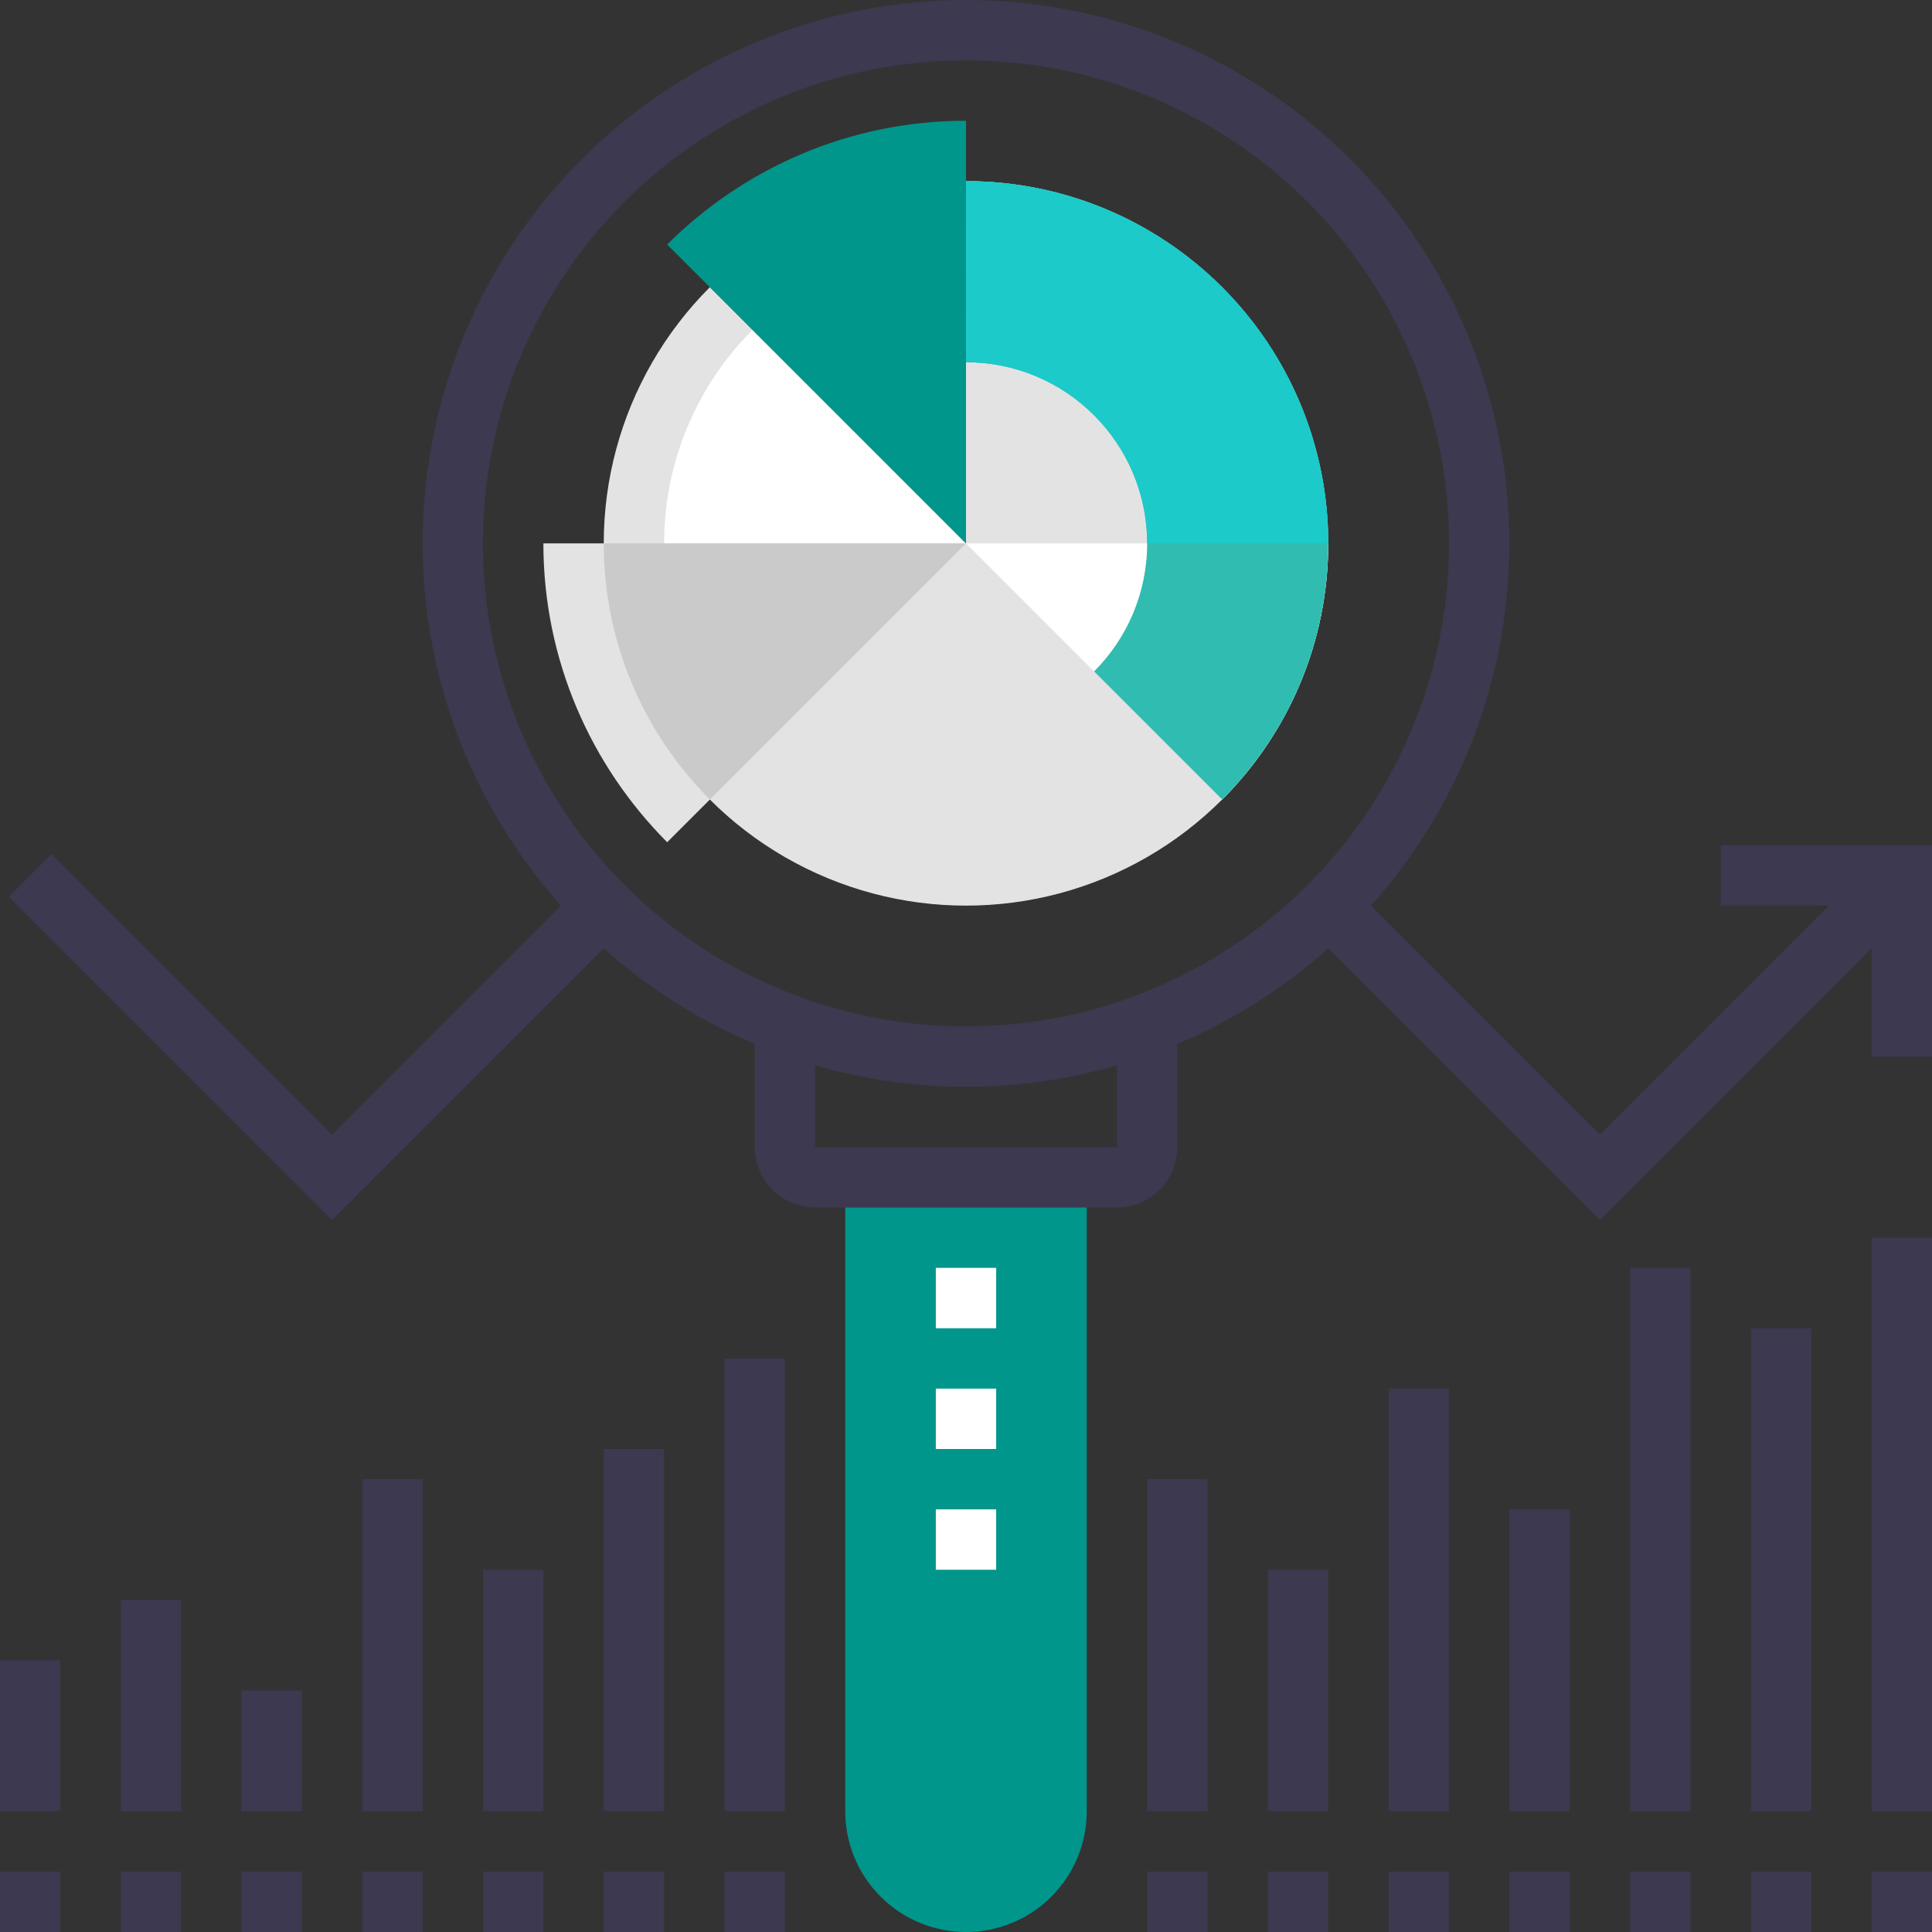
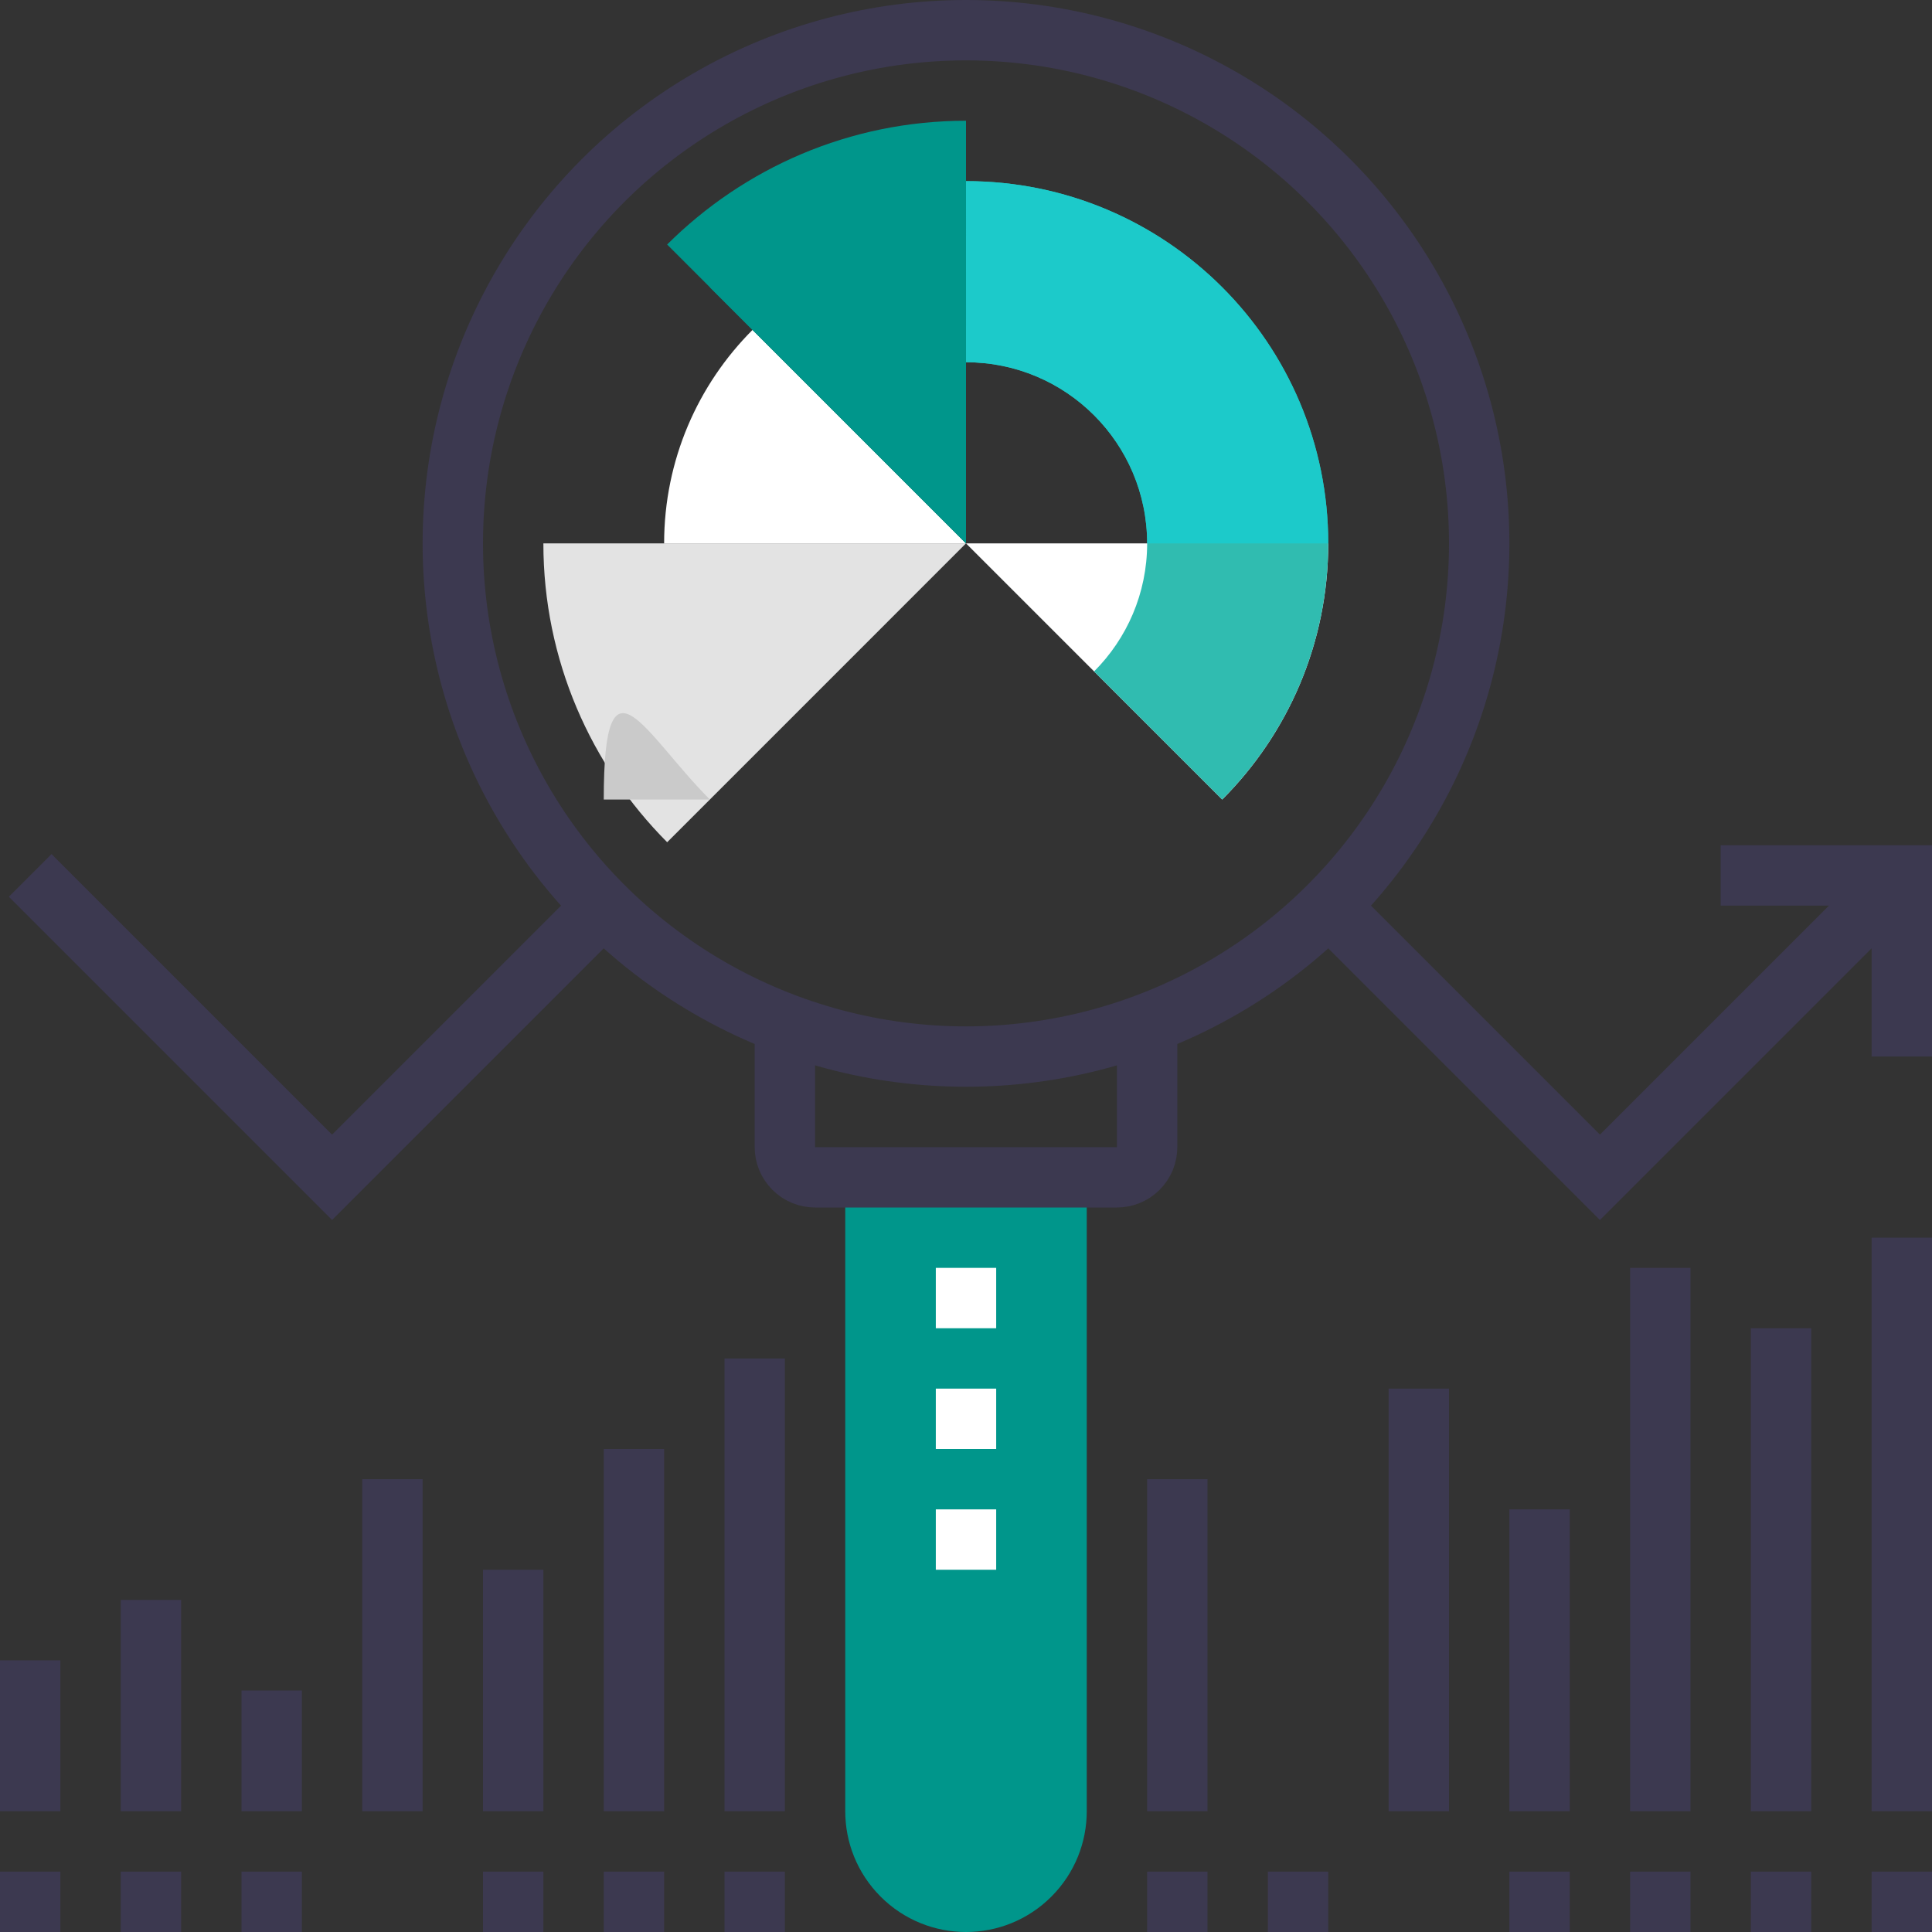
<svg xmlns="http://www.w3.org/2000/svg" version="1.1" id="Layer_1" x="0px" y="0px" width="64px" height="64px" viewBox="0 0 64 64" enable-background="new 0 0 64 64" xml:space="preserve">
  <rect x="0" y="0" width="64" height="64" fill="#333333" stroke="none" />
  <g>
    <g>
      <g>
        <line fill="none" stroke="#3C3950" stroke-width="2" stroke-miterlimit="10" x1="5" y1="60" x2="5" y2="53" />
        <line fill="none" stroke="#3C3950" stroke-width="2" stroke-miterlimit="10" x1="9" y1="60" x2="9" y2="56" />
        <line fill="none" stroke="#3C3950" stroke-width="2" stroke-miterlimit="10" x1="13" y1="60" x2="13" y2="49" />
        <line fill="none" stroke="#3C3950" stroke-width="2" stroke-miterlimit="10" x1="17" y1="60" x2="17" y2="52" />
        <line fill="none" stroke="#3C3950" stroke-width="2" stroke-miterlimit="10" x1="21" y1="60" x2="21" y2="48" />
        <line fill="none" stroke="#3C3950" stroke-width="2" stroke-miterlimit="10" x1="25" y1="60" x2="25" y2="45" />
        <line fill="none" stroke="#3C3950" stroke-width="2" stroke-miterlimit="10" x1="1" y1="60" x2="1" y2="55" />
      </g>
      <g>
        <line fill="none" stroke="#3C3950" stroke-width="2" stroke-miterlimit="10" x1="5" y1="64" x2="5" y2="62" />
        <line fill="none" stroke="#3C3950" stroke-width="2" stroke-miterlimit="10" x1="1" y1="64" x2="1" y2="62" />
        <line fill="none" stroke="#3C3950" stroke-width="2" stroke-miterlimit="10" x1="9" y1="64" x2="9" y2="62" />
-         <line fill="none" stroke="#3C3950" stroke-width="2" stroke-miterlimit="10" x1="13" y1="64" x2="13" y2="62" />
        <line fill="none" stroke="#3C3950" stroke-width="2" stroke-miterlimit="10" x1="17" y1="64" x2="17" y2="62" />
        <line fill="none" stroke="#3C3950" stroke-width="2" stroke-miterlimit="10" x1="21" y1="64" x2="21" y2="62" />
        <line fill="none" stroke="#3C3950" stroke-width="2" stroke-miterlimit="10" x1="25" y1="64" x2="25" y2="62" />
      </g>
    </g>
    <g>
      <g>
        <line fill="none" stroke="#3C3950" stroke-width="2" stroke-miterlimit="10" x1="39" y1="60" x2="39" y2="49" />
-         <line fill="none" stroke="#3C3950" stroke-width="2" stroke-miterlimit="10" x1="43" y1="60" x2="43" y2="52" />
        <line fill="none" stroke="#3C3950" stroke-width="2" stroke-miterlimit="10" x1="47" y1="60" x2="47" y2="46" />
        <line fill="none" stroke="#3C3950" stroke-width="2" stroke-miterlimit="10" x1="51" y1="60" x2="51" y2="50" />
        <line fill="none" stroke="#3C3950" stroke-width="2" stroke-miterlimit="10" x1="55" y1="60" x2="55" y2="42" />
        <line fill="none" stroke="#3C3950" stroke-width="2" stroke-miterlimit="10" x1="59" y1="60" x2="59" y2="44" />
        <line fill="none" stroke="#3C3950" stroke-width="2" stroke-miterlimit="10" x1="63" y1="60" x2="63" y2="41" />
      </g>
      <g>
        <line fill="none" stroke="#3C3950" stroke-width="2" stroke-miterlimit="10" x1="39" y1="64" x2="39" y2="62" />
        <line fill="none" stroke="#3C3950" stroke-width="2" stroke-miterlimit="10" x1="43" y1="64" x2="43" y2="62" />
-         <line fill="none" stroke="#3C3950" stroke-width="2" stroke-miterlimit="10" x1="47" y1="64" x2="47" y2="62" />
        <line fill="none" stroke="#3C3950" stroke-width="2" stroke-miterlimit="10" x1="51" y1="64" x2="51" y2="62" />
        <line fill="none" stroke="#3C3950" stroke-width="2" stroke-miterlimit="10" x1="55" y1="64" x2="55" y2="62" />
        <line fill="none" stroke="#3C3950" stroke-width="2" stroke-miterlimit="10" x1="59" y1="64" x2="59" y2="62" />
        <line fill="none" stroke="#3C3950" stroke-width="2" stroke-miterlimit="10" x1="63" y1="64" x2="63" y2="62" />
      </g>
    </g>
    <g>
      <polyline fill="none" stroke="#3C3950" stroke-width="2" stroke-miterlimit="10" points="1,29 11,39 20.5,29.5   " />
      <polyline fill="none" stroke="#3C3950" stroke-width="2" stroke-miterlimit="10" points="43.5,29.5 53,39 63,29   " />
      <polyline fill="none" stroke="#3C3950" stroke-width="2" stroke-miterlimit="10" points="63,35 63,29 57,29   " />
    </g>
    <g>
      <path fill="#00968B" d="M28,39v21c0,1.023,0.391,2.047,1.172,2.828C29.952,63.609,30.977,64,32,64s2.048-0.391,2.828-1.172    C35.609,62.047,36,61.023,36,60V39H28z" />
      <circle fill="none" stroke="#3C3950" stroke-width="2" stroke-miterlimit="10" cx="32" cy="18" r="17" />
      <path fill="none" stroke="#3C3950" stroke-width="2" stroke-miterlimit="10" d="M38,34v4c0,0.256-0.098,0.512-0.293,0.707    S37.256,39,37,39H27c-0.256,0-0.512-0.098-0.707-0.293S26,38.256,26,38v-4" />
      <g>
        <line fill="none" stroke="#FFFFFF" stroke-width="2" stroke-miterlimit="10" x1="32" y1="42" x2="32" y2="44" />
        <line fill="none" stroke="#FFFFFF" stroke-width="2" stroke-miterlimit="10" x1="32" y1="46" x2="32" y2="48" />
        <line fill="none" stroke="#FFFFFF" stroke-width="2" stroke-miterlimit="10" x1="32" y1="50" x2="32" y2="52" />
      </g>
    </g>
    <g>
-       <circle fill="#E3E3E3" cx="32" cy="18" r="12" />
      <path fill="#FFFFFF" d="M32,18l8.488,8.485C42.658,24.314,44,21.314,44,18H32z" />
      <path fill="#FFFFFF" d="M32,18l-7.071-7.072C23.12,12.738,22.001,15.238,22,18H32z" />
      <path fill="#00968B" d="M22.1,8.1C24.64,5.569,28.141,4,32,4v14L22.1,8.1z" />
      <path fill="#E3E3E3" d="M18,18h14l-9.899,9.9C19.57,25.359,18,21.859,18,18z" />
      <path fill="#30BCB0" d="M38.001,18c-0.001,1.656-0.672,3.156-1.758,4.242l4.243,4.243C42.659,24.314,44,21.314,44,18    c0-6.628-5.37-12-12-12l0.001,6C35.315,12,38,14.686,38.001,18z" />
    </g>
-     <path fill="#CACACA" d="M23.516,26.485L32,18H20C20,21.313,21.344,24.313,23.516,26.485z" />
+     <path fill="#CACACA" d="M23.516,26.485H20C20,21.313,21.344,24.313,23.516,26.485z" />
    <path fill="#00968B" d="M23.515,9.515L32,18V6C28.687,6,25.687,7.343,23.515,9.515z" />
    <path fill="#1CCACA" d="M38.001,18H44c0-6.628-5.37-12-12-12l0.001,6C35.315,12,38,14.686,38.001,18z" />
  </g>
</svg>